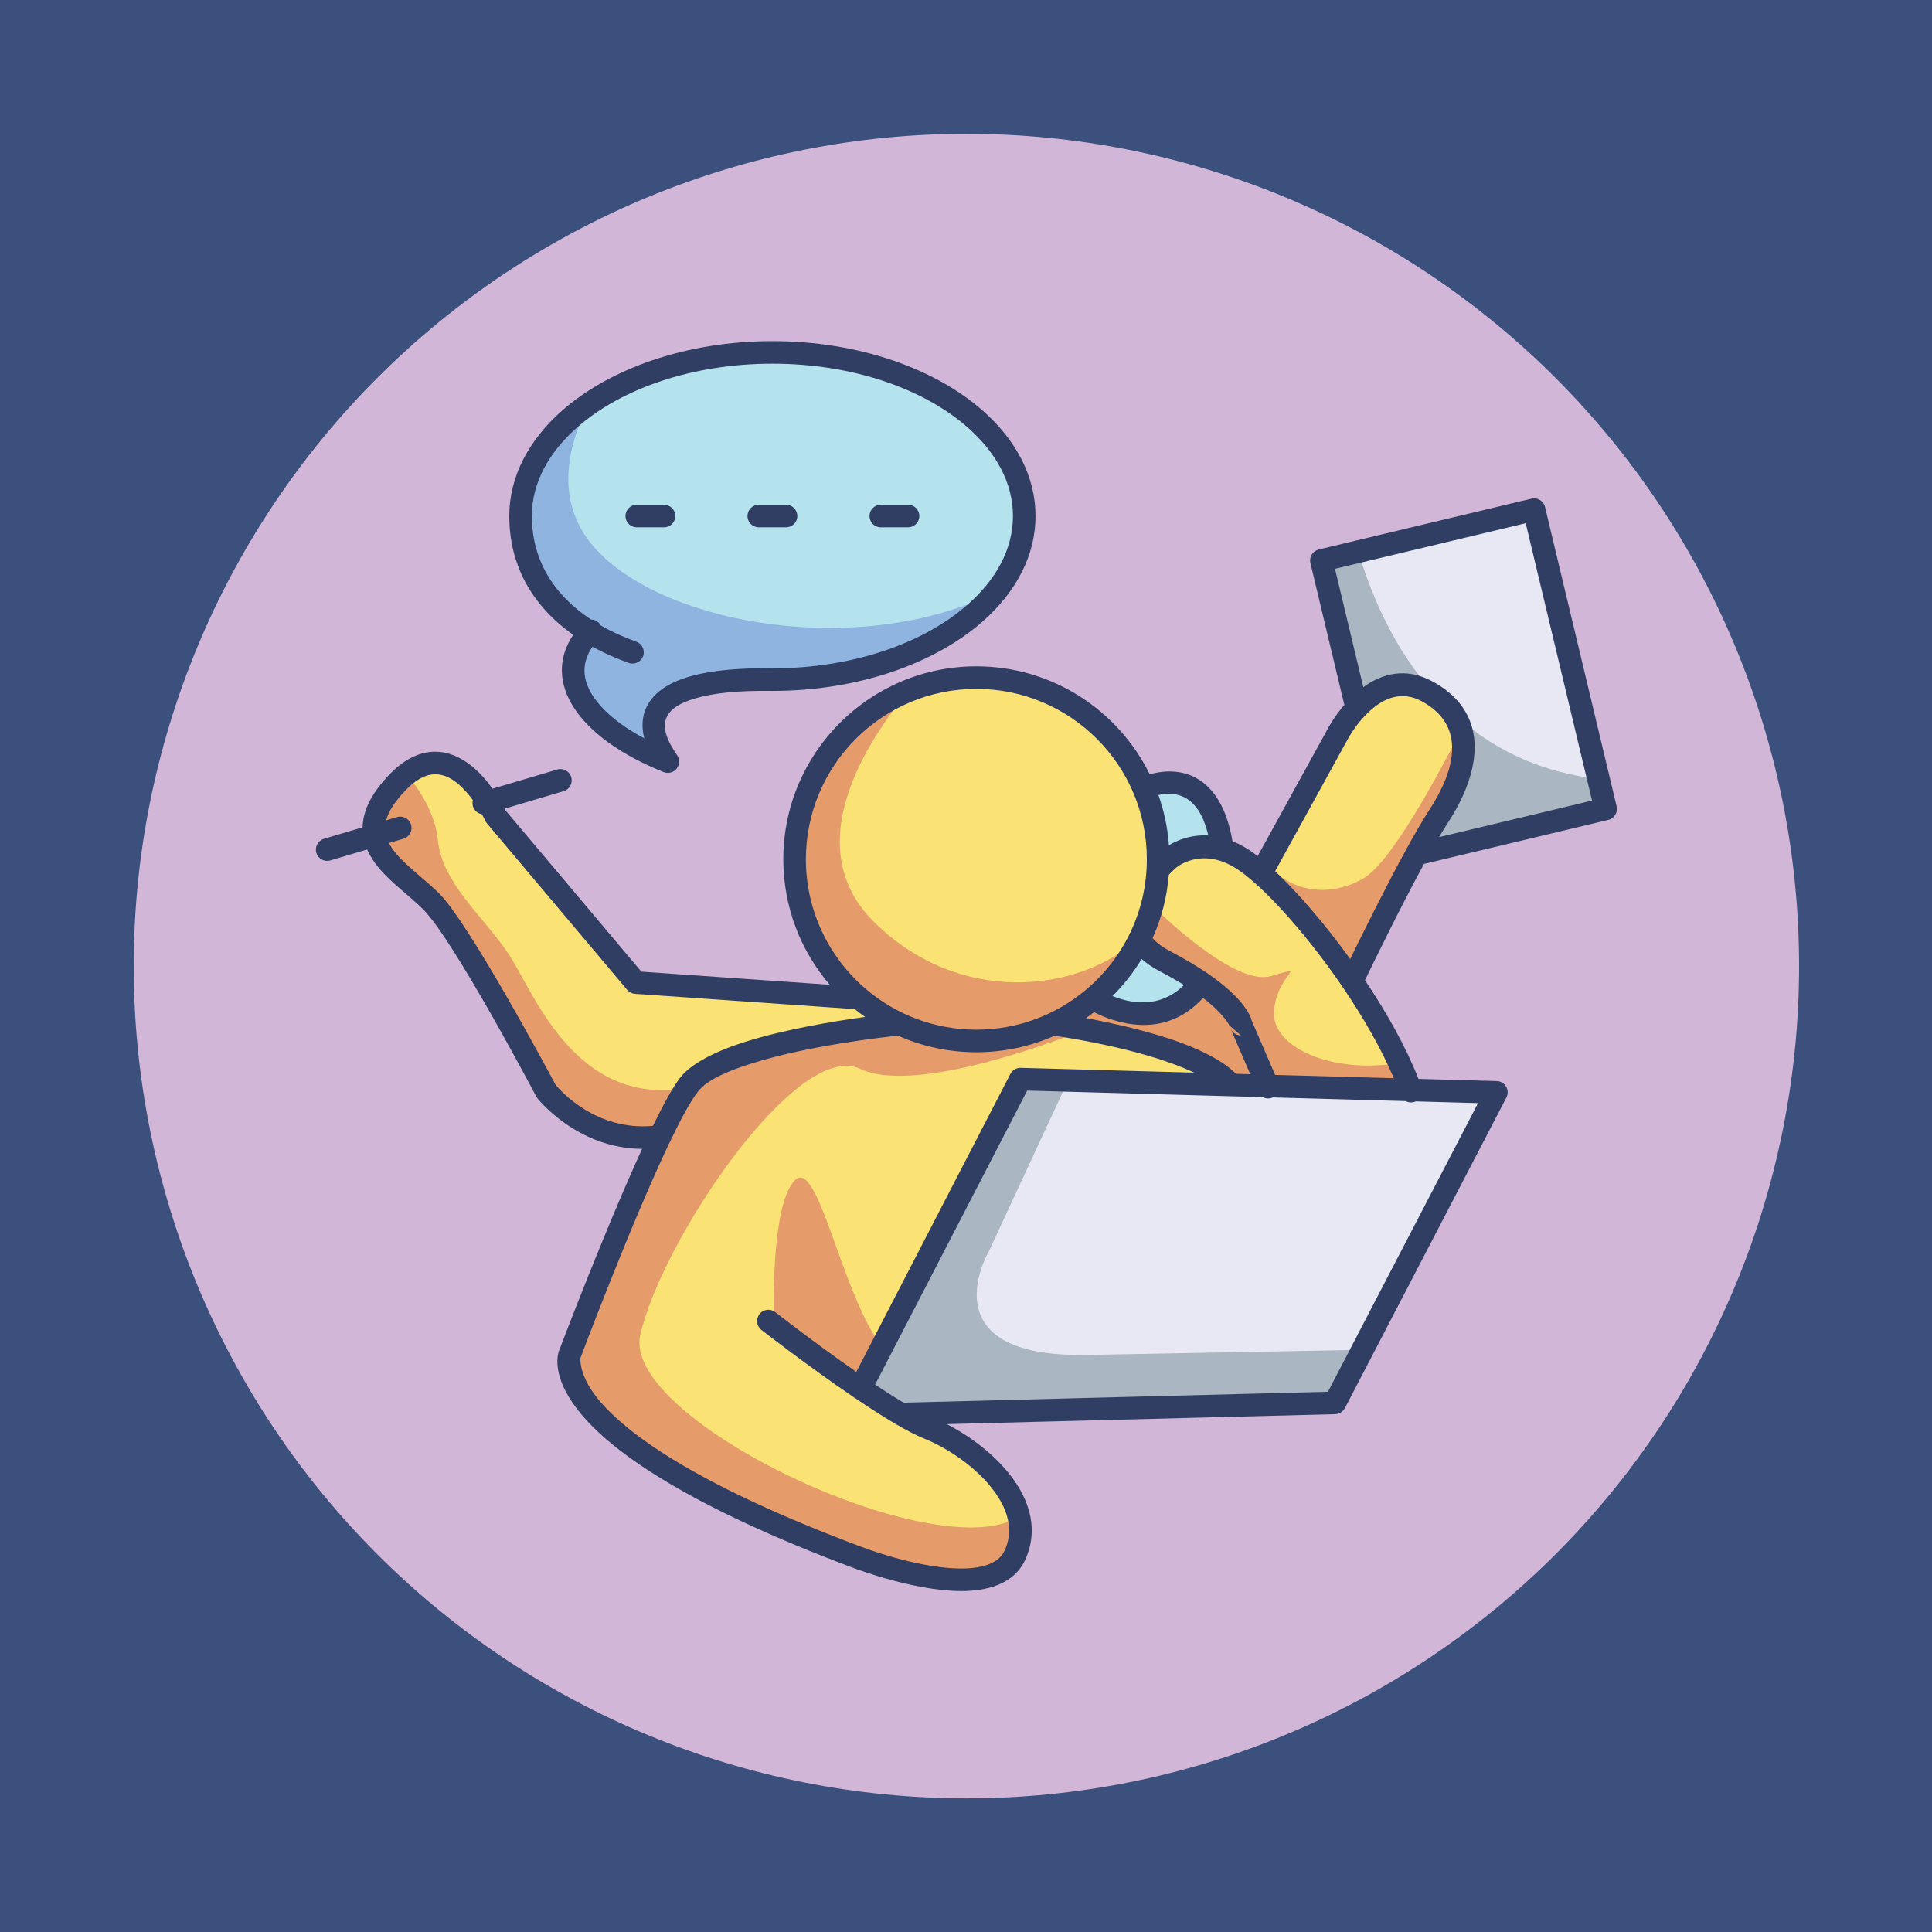
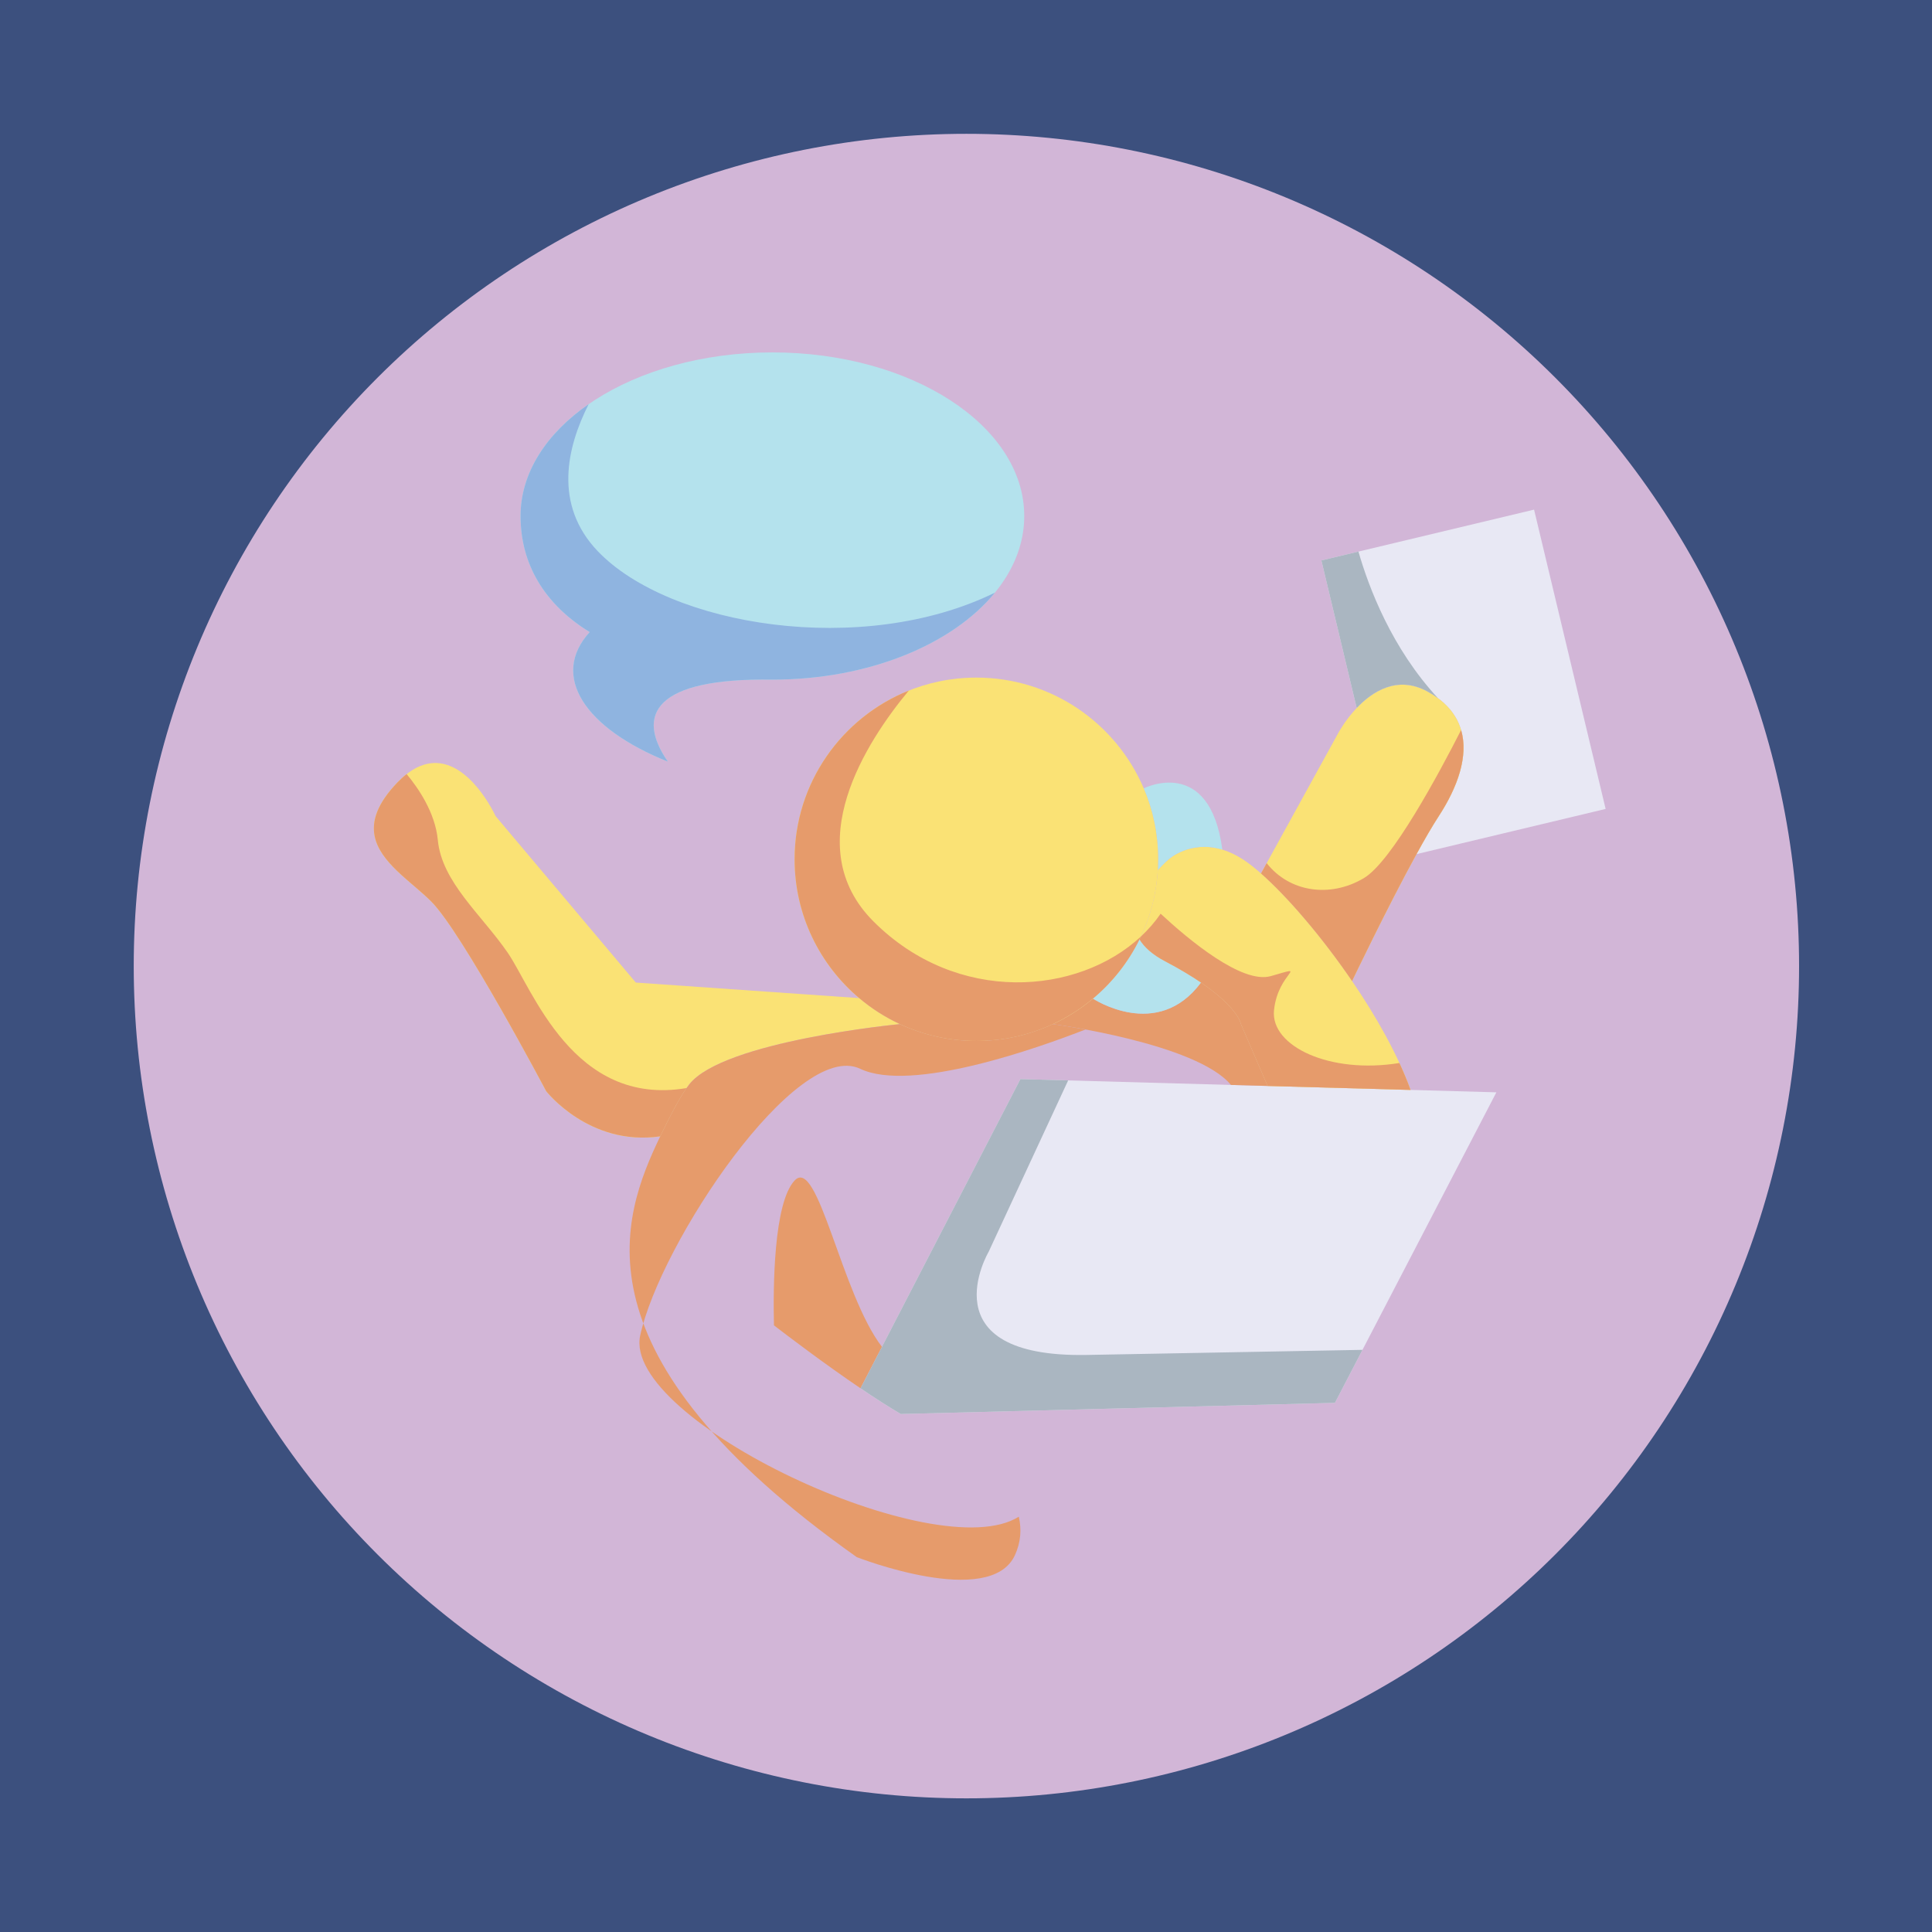
<svg xmlns="http://www.w3.org/2000/svg" width="1152" zoomAndPan="magnify" viewBox="0 0 864 864" height="1152" preserveAspectRatio="xMidYMid meet" version="1.0">
  <defs>
    <clipPath id="d189cf9d86">
      <path d="M 174.156 151.199 L 735.754 151.199 L 735.754 712.801 L 174.156 712.801 Z M 174.156 151.199 " clip-rule="nonzero" />
    </clipPath>
    <clipPath id="d4557dbe3e">
      <path d="M 454.953 151.199 C 299.875 151.199 174.156 276.918 174.156 432 C 174.156 587.082 299.875 712.801 454.953 712.801 C 610.035 712.801 735.754 587.082 735.754 432 C 735.754 276.918 610.035 151.199 454.953 151.199 Z M 454.953 151.199 " clip-rule="nonzero" />
    </clipPath>
    <clipPath id="fc0e185092">
      <path d="M 0.156 0.199 L 561.754 0.199 L 561.754 561.801 L 0.156 561.801 Z M 0.156 0.199 " clip-rule="nonzero" />
    </clipPath>
    <clipPath id="9d4836e259">
      <path d="M 280.953 0.199 C 125.875 0.199 0.156 125.918 0.156 281 C 0.156 436.082 125.875 561.801 280.953 561.801 C 436.035 561.801 561.754 436.082 561.754 281 C 561.754 125.918 436.035 0.199 280.953 0.199 Z M 280.953 0.199 " clip-rule="nonzero" />
    </clipPath>
    <clipPath id="95668a5fa7">
      <rect x="0" width="562" y="0" height="562" />
    </clipPath>
    <clipPath id="d55736b5bb">
      <path d="M 59.805 59 L 804.555 59 L 804.555 805 L 59.805 805 Z M 59.805 59 " clip-rule="nonzero" />
    </clipPath>
  </defs>
  <rect x="-86.4" width="1036.8" fill="#ffffff" y="-86.4" height="1036.8" fill-opacity="1" />
  <rect x="-86.4" width="1036.8" fill="#3c507e" y="-86.4" height="1036.8" fill-opacity="1" />
  <g clip-path="url(#d189cf9d86)">
    <g clip-path="url(#d4557dbe3e)">
      <g transform="matrix(1, 0, 0, 1, 174, 151)">
        <g clip-path="url(#95668a5fa7)">
          <g clip-path="url(#fc0e185092)">
            <g clip-path="url(#9d4836e259)">
              <path fill="#f2b705" d="M 0.156 0.199 L 561.754 0.199 L 561.754 561.801 L 0.156 561.801 Z M 0.156 0.199 " fill-opacity="1" fill-rule="nonzero" />
            </g>
          </g>
        </g>
      </g>
    </g>
  </g>
  <g clip-path="url(#d55736b5bb)">
    <path fill="#d2b6d7" d="M 804.555 432.035 C 804.555 438.129 804.406 444.215 804.105 450.301 C 803.809 456.383 803.359 462.457 802.762 468.52 C 802.164 474.578 801.418 480.625 800.527 486.648 C 799.633 492.676 798.59 498.676 797.402 504.648 C 796.211 510.621 794.879 516.562 793.395 522.473 C 791.914 528.383 790.289 534.25 788.523 540.078 C 786.754 545.906 784.84 551.691 782.789 557.426 C 780.734 563.16 778.543 568.84 776.211 574.469 C 773.879 580.098 771.41 585.664 768.805 591.168 C 766.199 596.676 763.461 602.117 760.586 607.488 C 757.715 612.859 754.711 618.156 751.578 623.383 C 748.445 628.605 745.184 633.75 741.801 638.816 C 738.414 643.883 734.906 648.859 731.273 653.754 C 727.645 658.645 723.898 663.445 720.031 668.152 C 716.164 672.863 712.184 677.473 708.094 681.988 C 704 686.5 699.801 690.91 695.488 695.219 C 691.18 699.523 686.77 703.723 682.254 707.812 C 677.738 711.906 673.125 715.883 668.414 719.746 C 663.703 723.609 658.898 727.355 654.004 730.984 C 649.109 734.613 644.129 738.121 639.062 741.504 C 633.992 744.887 628.848 748.145 623.621 751.277 C 618.395 754.41 613.09 757.41 607.719 760.281 C 602.344 763.152 596.902 765.891 591.391 768.496 C 585.883 771.102 580.312 773.566 574.684 775.898 C 569.051 778.23 563.367 780.422 557.629 782.473 C 551.891 784.523 546.105 786.434 540.277 788.203 C 534.445 789.973 528.57 791.598 522.66 793.074 C 516.75 794.555 510.805 795.891 504.828 797.078 C 498.852 798.266 492.848 799.309 486.82 800.203 C 480.793 801.094 474.746 801.84 468.68 802.438 C 462.613 803.035 456.539 803.484 450.453 803.781 C 444.367 804.082 438.273 804.23 432.18 804.23 C 426.086 804.23 419.996 804.082 413.91 803.781 C 407.824 803.484 401.746 803.035 395.684 802.438 C 389.617 801.84 383.57 801.094 377.543 800.203 C 371.516 799.309 365.512 798.266 359.535 797.078 C 353.559 795.891 347.613 794.555 341.699 793.074 C 335.789 791.598 329.918 789.973 324.086 788.203 C 318.254 786.434 312.469 784.523 306.73 782.473 C 300.992 780.422 295.309 778.23 289.68 775.898 C 284.047 773.566 278.48 771.102 272.969 768.496 C 267.461 765.891 262.02 763.152 256.645 760.281 C 251.27 757.41 245.969 754.41 240.742 751.277 C 235.516 748.145 230.367 744.887 225.301 741.504 C 220.234 738.121 215.254 734.613 210.355 730.984 C 205.461 727.355 200.66 723.609 195.949 719.746 C 191.238 715.883 186.625 711.906 182.109 707.812 C 177.594 703.723 173.18 699.523 168.871 695.219 C 164.562 690.91 160.363 686.5 156.27 681.988 C 152.176 677.473 148.195 672.863 144.332 668.152 C 140.465 663.445 136.715 658.645 133.086 653.754 C 129.457 648.859 125.949 643.883 122.562 638.816 C 119.176 633.75 115.918 628.605 112.785 623.383 C 109.652 618.156 106.648 612.859 103.777 607.488 C 100.902 602.117 98.164 596.676 95.559 591.168 C 92.953 585.664 90.484 580.098 88.152 574.469 C 85.82 568.84 83.625 563.16 81.574 557.426 C 79.52 551.691 77.609 545.906 75.84 540.078 C 74.07 534.25 72.445 528.383 70.965 522.473 C 69.484 516.562 68.148 510.621 66.961 504.648 C 65.773 498.676 64.73 492.676 63.836 486.648 C 62.941 480.625 62.195 474.578 61.598 468.52 C 61 462.457 60.555 456.383 60.254 450.301 C 59.957 444.215 59.805 438.129 59.805 432.035 C 59.805 425.945 59.957 419.859 60.254 413.773 C 60.555 407.691 61 401.617 61.598 395.555 C 62.195 389.492 62.941 383.449 63.836 377.426 C 64.73 371.398 65.773 365.398 66.961 359.426 C 68.148 353.453 69.484 347.512 70.965 341.602 C 72.445 335.691 74.07 329.824 75.84 323.996 C 77.609 318.164 79.52 312.383 81.574 306.648 C 83.625 300.914 85.82 295.23 88.152 289.605 C 90.484 283.977 92.953 278.41 95.559 272.902 C 98.164 267.398 100.902 261.957 103.777 256.586 C 106.648 251.215 109.652 245.914 112.785 240.691 C 115.918 235.465 119.176 230.32 122.562 225.258 C 125.949 220.191 129.457 215.215 133.086 210.32 C 136.715 205.43 140.465 200.629 144.332 195.918 C 148.195 191.211 152.176 186.602 156.27 182.086 C 160.363 177.574 164.562 173.164 168.871 168.855 C 173.18 164.551 177.594 160.352 182.109 156.258 C 186.625 152.168 191.238 148.191 195.949 144.328 C 200.66 140.465 205.461 136.719 210.355 133.09 C 215.254 129.461 220.234 125.953 225.301 122.57 C 230.367 119.184 235.516 115.926 240.742 112.797 C 245.969 109.664 251.27 106.664 256.645 103.793 C 262.02 100.922 267.461 98.184 272.969 95.578 C 278.48 92.973 284.047 90.508 289.68 88.176 C 295.309 85.844 300.992 83.652 306.73 81.602 C 312.469 79.547 318.254 77.637 324.086 75.871 C 329.918 74.102 335.789 72.477 341.699 70.996 C 347.613 69.52 353.559 68.184 359.535 66.996 C 365.512 65.809 371.516 64.766 377.543 63.871 C 383.57 62.977 389.617 62.234 395.684 61.637 C 401.746 61.039 407.824 60.59 413.91 60.293 C 419.996 59.992 426.086 59.844 432.18 59.844 C 438.273 59.844 444.367 59.992 450.453 60.293 C 456.539 60.59 462.613 61.039 468.68 61.637 C 474.746 62.234 480.793 62.977 486.82 63.871 C 492.848 64.766 498.852 65.809 504.828 66.996 C 510.805 68.184 516.75 69.52 522.66 70.996 C 528.57 72.477 534.445 74.102 540.277 75.871 C 546.105 77.637 551.891 79.547 557.629 81.602 C 563.367 83.652 569.051 85.844 574.684 88.176 C 580.312 90.508 585.883 92.973 591.391 95.578 C 596.902 98.184 602.344 100.922 607.719 103.793 C 613.09 106.664 618.395 109.664 623.621 112.797 C 628.848 115.926 633.992 119.184 639.062 122.57 C 644.129 125.953 649.109 129.461 654.004 133.09 C 658.898 136.719 663.703 140.465 668.414 144.328 C 673.125 148.191 677.738 152.168 682.254 156.258 C 686.77 160.352 691.18 164.551 695.488 168.855 C 699.801 173.164 704 177.574 708.094 182.086 C 712.184 186.602 716.164 191.211 720.031 195.918 C 723.898 200.629 727.645 205.43 731.273 210.32 C 734.906 215.215 738.414 220.191 741.801 225.258 C 745.184 230.32 748.445 235.465 751.578 240.691 C 754.711 245.914 757.715 251.215 760.586 256.586 C 763.461 261.957 766.199 267.398 768.805 272.902 C 771.41 278.41 773.879 283.977 776.211 289.605 C 778.543 295.23 780.734 300.914 782.789 306.648 C 784.84 312.383 786.754 318.164 788.523 323.996 C 790.289 329.824 791.914 335.691 793.395 341.602 C 794.879 347.512 796.211 353.453 797.402 359.426 C 798.59 365.398 799.633 371.398 800.527 377.426 C 801.418 383.449 802.164 389.492 802.762 395.555 C 803.359 401.617 803.809 407.691 804.105 413.773 C 804.406 419.859 804.555 425.945 804.555 432.035 Z M 804.555 432.035 " fill-opacity="1" fill-rule="nonzero" />
  </g>
  <path fill="#b4e2ed" d="M 263.719 282.668 C 243.512 270.27 232.797 252.289 232.797 230.766 C 232.797 190.383 283.262 157.598 345.422 157.598 C 407.578 157.598 458.047 190.383 458.047 230.766 C 458.047 271.148 407.578 303.934 345.422 303.934 C 292.781 303.094 284.094 319.582 298.664 340.594 C 261.531 325.738 245.844 302.277 263.719 282.668 Z M 263.719 282.668 " fill-opacity="1" fill-rule="evenodd" />
  <path fill="#fae275" d="M 218.113 358.625 C 211.555 348.195 196.395 330.434 177.668 349.988 C 168.691 359.363 166.27 367.035 167.496 373.66 C 169.715 385.637 183.879 394.176 192.828 403.121 C 206.727 417.012 244.254 487.957 244.254 487.957 C 244.254 487.957 263.512 512.75 295.254 508.176 C 300.273 497.699 304.828 489.27 308.242 484.93 C 323.5 465.516 402.438 457.988 402.438 457.988 C 395.84 454.922 389.723 451 384.23 446.359 L 284.332 439.406 L 221.625 364.969 C 221.625 364.969 220.387 362.238 218.113 358.625 Z M 218.113 358.625 " fill-opacity="1" fill-rule="evenodd" />
-   <path fill="#fae275" d="M 295.254 508.176 C 277.828 544.543 254.836 605.547 254.836 605.547 C 254.836 605.547 239.578 642.508 383.148 696.359 C 383.148 696.359 442.793 719.711 453.891 695.449 C 464.984 671.188 435.855 646.926 415.051 638.605 C 411.656 637.25 407.473 635.062 402.844 632.355 C 397.277 629.098 391.07 625.086 384.824 620.852 L 456.332 482.578 L 550.492 485.195 C 534.984 466.496 470.836 457.988 470.836 457.988 C 460.438 462.82 448.848 465.516 436.637 465.516 C 424.422 465.516 412.832 462.82 402.438 457.988 C 402.438 457.988 323.5 465.516 308.242 484.93 C 304.828 489.27 300.273 497.699 295.254 508.176 Z M 295.254 508.176 " fill-opacity="1" fill-rule="evenodd" />
  <path fill="#e8e8f4" d="M 456.332 482.578 L 669.188 488.492 L 596.984 627.371 L 402.844 632.355 C 397.277 629.098 391.07 625.086 384.824 620.852 Z M 456.332 482.578 " fill-opacity="1" fill-rule="evenodd" />
  <path fill="#e8e8f4" d="M 606.719 316.633 L 590.934 250.633 L 686.043 227.91 L 718.051 361.758 L 633.465 381.969 C 637.102 375.332 640.551 369.371 643.422 364.969 C 656.66 344.664 661.426 321.758 638.258 309.188 C 624.918 301.949 613.773 309.188 606.719 316.633 Z M 606.719 316.633 " fill-opacity="1" fill-rule="evenodd" />
  <path fill="#fae275" d="M 633.465 381.969 C 620.312 405.941 604.652 438.73 604.652 438.73 C 591.055 418.805 575.617 400.922 563.926 390.613 L 598.539 327.715 C 598.539 327.715 601.52 322.117 606.719 316.633 C 613.773 309.188 624.918 301.949 638.258 309.188 C 661.426 321.758 656.66 344.664 643.422 364.969 C 640.551 369.371 637.102 375.332 633.465 381.969 Z M 633.465 381.969 " fill-opacity="1" fill-rule="evenodd" />
  <path fill="#fae275" d="M 604.652 438.73 C 615.484 454.598 625.145 471.762 630.816 487.426 L 566.879 485.648 L 554.957 457.988 C 554.957 457.988 553.926 450.891 537.082 439.406 C 532.82 436.5 527.547 433.309 521.02 429.883 C 515.355 426.914 511.727 423.582 509.594 420.109 C 514.258 410.656 517.133 400.16 517.781 389.078 C 520.484 386.09 522.637 384.273 522.637 384.273 C 522.637 384.273 532.199 375.566 546.641 379.953 C 549.504 380.82 552.555 382.203 555.766 384.273 C 558.176 385.824 560.926 387.969 563.926 390.613 C 575.617 400.922 591.055 418.805 604.652 438.73 Z M 604.652 438.73 " fill-opacity="1" fill-rule="evenodd" />
  <path fill="#b4e2ed" d="M 511.484 352.555 C 511.484 352.555 540.992 337.582 546.641 379.953 C 532.199 375.566 522.637 384.273 522.637 384.273 C 522.637 384.273 520.484 386.09 517.781 389.078 C 517.875 387.488 517.922 385.887 517.922 384.273 C 517.922 373.023 515.629 362.305 511.484 352.555 Z M 511.484 352.555 " fill-opacity="1" fill-rule="evenodd" />
  <path fill="#e69b6b" d="M 470.836 457.988 C 470.836 457.988 534.984 466.496 550.492 485.195 L 566.879 485.648 L 554.957 457.988 C 554.957 457.988 553.926 450.891 537.082 439.406 C 517.578 465.754 488.777 446.582 488.777 446.582 C 483.352 451.121 477.328 454.969 470.836 457.988 Z M 470.836 457.988 " fill-opacity="1" fill-rule="evenodd" />
  <path fill="#fae275" d="M 384.23 446.359 C 366.57 431.453 355.352 409.16 355.352 384.273 C 355.352 339.434 391.773 303.027 436.637 303.027 C 470.242 303.027 499.113 323.457 511.484 352.555 C 515.629 362.305 517.922 373.023 517.922 384.273 C 517.922 385.887 517.875 387.488 517.781 389.078 C 517.133 400.16 514.258 410.656 509.594 420.109 C 504.555 430.328 497.434 439.34 488.777 446.582 C 483.352 451.121 477.328 454.969 470.836 457.988 C 460.438 462.82 448.848 465.516 436.637 465.516 C 424.422 465.516 412.832 462.82 402.438 457.988 C 395.84 454.922 389.723 451 384.23 446.359 Z M 384.23 446.359 " fill-opacity="1" fill-rule="evenodd" />
  <path fill="#b4e2ed" d="M 509.594 420.109 C 511.727 423.582 515.355 426.914 521.02 429.883 C 527.547 433.309 532.82 436.5 537.082 439.406 C 517.578 465.754 488.777 446.582 488.777 446.582 C 497.434 439.34 504.555 430.328 509.594 420.109 Z M 509.594 420.109 " fill-opacity="1" fill-rule="evenodd" />
  <path fill="#aab6c1" d="M 606.719 316.633 L 590.934 250.633 L 607.504 246.672 C 612.156 262.867 622.426 289.969 643.074 312.234 C 641.625 311.164 640.023 310.145 638.258 309.188 C 624.918 301.949 613.773 309.188 606.719 316.633 Z M 606.719 316.633 " fill-opacity="1" fill-rule="evenodd" />
-   <path fill="#aab6c1" d="M 714.84 348.332 L 718.051 361.758 L 633.465 381.969 C 637.102 375.332 640.551 369.371 643.422 364.969 C 651.824 352.082 656.812 338.145 653.414 326.473 C 653.957 325.398 654.469 324.387 654.945 323.441 C 670.172 335.953 689.754 345.516 714.84 348.332 Z M 714.84 348.332 " fill-opacity="1" fill-rule="evenodd" />
  <path fill="#e69b6b" d="M 563.926 390.613 L 566.465 385.996 C 576.555 398.898 594.73 401.75 609.953 392.688 C 622.371 385.293 643.434 346.082 653.414 326.473 C 656.812 338.145 651.824 352.082 643.422 364.969 C 640.551 369.371 637.102 375.332 633.465 381.969 C 620.312 405.941 604.652 438.73 604.652 438.73 C 591.055 418.805 575.617 400.922 563.926 390.613 Z M 563.926 390.613 " fill-opacity="1" fill-rule="evenodd" />
  <path fill="#e69b6b" d="M 625.828 475.375 C 627.711 479.457 629.391 483.488 630.816 487.426 L 566.879 485.648 L 554.957 457.988 C 554.957 457.988 553.926 450.891 537.082 439.406 C 532.82 436.5 527.547 433.309 521.02 429.883 C 515.355 426.914 511.727 423.582 509.594 420.109 C 509.809 419.676 510.02 419.238 510.227 418.801 C 513.551 415.699 516.512 412.297 519.043 408.621 C 531.422 420.117 555.41 440.203 568.32 436.52 C 586.223 431.406 571.445 434.531 569.738 451.859 C 568.168 467.855 594.688 480.461 625.828 475.375 Z M 625.828 475.375 " fill-opacity="1" fill-rule="evenodd" />
  <path fill="#e69b6b" d="M 384.23 446.359 C 366.57 431.453 355.352 409.16 355.352 384.273 C 355.352 350.105 376.5 320.836 406.414 308.836 C 387.797 331.234 356.824 378.289 390.664 412.109 C 428.035 449.465 482.082 445.043 510.227 418.801 C 510.02 419.238 509.809 419.676 509.594 420.109 C 504.555 430.328 497.434 439.34 488.777 446.582 C 483.352 451.121 477.328 454.969 470.836 457.988 C 460.438 462.82 448.848 465.516 436.637 465.516 C 424.422 465.516 412.832 462.82 402.438 457.988 C 395.84 454.922 389.723 451 384.23 446.359 Z M 384.23 446.359 " fill-opacity="1" fill-rule="evenodd" />
  <path fill="#8fb4e0" d="M 263.719 282.668 C 243.512 270.27 232.797 252.289 232.797 230.766 C 232.797 211.43 244.367 193.832 263.258 180.746 C 253.469 200.02 247.457 225.684 267.289 246.461 C 299.375 280.078 385.648 294.141 444.945 265.023 C 426.02 288.164 388.531 303.934 345.422 303.934 C 292.781 303.094 284.094 319.582 298.664 340.594 C 261.531 325.738 245.844 302.277 263.719 282.668 Z M 263.719 282.668 " fill-opacity="1" fill-rule="evenodd" />
  <path fill="#e69b6b" d="M 181.859 346.172 C 187.043 352.398 194.637 363.422 195.793 375.645 C 197.566 394.461 215.328 409.02 227.055 426.062 C 238.176 442.234 256.336 495.164 307.02 486.59 C 303.773 491.238 299.695 498.906 295.254 508.176 C 263.512 512.75 244.254 487.957 244.254 487.957 C 244.254 487.957 206.727 417.012 192.828 403.121 C 183.879 394.176 169.715 385.637 167.496 373.66 C 166.27 367.035 168.691 359.363 177.668 349.988 C 179.086 348.508 180.484 347.242 181.859 346.172 Z M 181.859 346.172 " fill-opacity="1" fill-rule="evenodd" />
  <path fill="#e69b6b" d="M 384.824 620.852 C 368.652 609.883 352.238 597.418 346.117 592.707 C 345.719 575.824 345.934 537.992 355.352 527.934 C 365.789 516.785 376.215 578.629 394.41 602.32 Z M 384.824 620.852 " fill-opacity="1" fill-rule="evenodd" />
-   <path fill="#e69b6b" d="M 295.254 508.176 C 299.695 498.906 303.773 491.238 307.02 486.59 C 307.441 485.984 307.848 485.43 308.242 484.93 C 323.5 465.516 402.438 457.988 402.438 457.988 C 412.832 462.82 424.422 465.516 436.637 465.516 C 448.848 465.516 460.438 462.82 470.836 457.988 C 470.836 457.988 476.758 458.773 485.441 460.391 C 464.348 468.625 407.609 488.855 384.688 477.969 C 356.27 464.477 295.168 556.086 286.289 597.273 C 278.141 635.055 418.848 701.516 455.617 678.27 C 456.895 683.852 456.543 689.652 453.891 695.449 C 442.793 719.711 383.148 696.359 383.148 696.359 C 239.578 642.508 254.836 605.547 254.836 605.547 C 254.836 605.547 277.828 544.543 295.254 508.176 Z M 295.254 508.176 " fill-opacity="1" fill-rule="evenodd" />
+   <path fill="#e69b6b" d="M 295.254 508.176 C 299.695 498.906 303.773 491.238 307.02 486.59 C 307.441 485.984 307.848 485.43 308.242 484.93 C 323.5 465.516 402.438 457.988 402.438 457.988 C 412.832 462.82 424.422 465.516 436.637 465.516 C 448.848 465.516 460.438 462.82 470.836 457.988 C 470.836 457.988 476.758 458.773 485.441 460.391 C 464.348 468.625 407.609 488.855 384.688 477.969 C 356.27 464.477 295.168 556.086 286.289 597.273 C 278.141 635.055 418.848 701.516 455.617 678.27 C 456.895 683.852 456.543 689.652 453.891 695.449 C 442.793 719.711 383.148 696.359 383.148 696.359 C 254.836 605.547 277.828 544.543 295.254 508.176 Z M 295.254 508.176 " fill-opacity="1" fill-rule="evenodd" />
  <path fill="#aab6c1" d="M 609.312 603.66 L 596.984 627.371 L 402.844 632.355 C 397.277 629.098 391.07 625.086 384.824 620.852 L 456.332 482.578 L 477.684 483.172 L 442.137 559.781 C 442.137 559.781 414.164 607.27 486.098 605.938 Z M 609.312 603.66 " fill-opacity="1" fill-rule="evenodd" />
-   <path fill="#303e64" d="M 256.352 283.883 C 237.551 270.652 227.75 252.289 227.75 230.77 C 227.75 213.234 236.352 196.938 251.191 183.793 C 272.457 164.949 306.73 152.559 345.422 152.559 C 384.109 152.559 418.383 164.949 439.648 183.793 C 454.488 196.938 463.09 213.234 463.09 230.77 C 463.09 248.301 454.488 264.598 439.648 277.742 C 418.383 296.586 384.109 308.98 345.422 308.98 C 345.395 308.98 345.367 308.98 345.34 308.98 C 330.219 308.738 318.879 309.93 310.801 312.344 C 304.156 314.332 299.957 316.926 298.219 320.551 C 295.926 325.34 298.262 331.168 302.809 337.723 C 304.078 339.555 303.996 342 302.609 343.742 C 301.223 345.484 298.855 346.109 296.785 345.281 C 258.152 329.82 242.211 304.945 256.352 283.883 Z M 345.5 298.891 C 381.371 298.875 413.234 287.664 432.953 270.191 C 445.453 259.117 453 245.539 453 230.77 C 453 215.996 445.453 202.418 432.953 191.344 C 413.219 173.859 381.32 162.645 345.422 162.645 C 309.52 162.645 277.621 173.859 257.887 191.344 C 245.387 202.418 237.844 215.996 237.844 230.77 C 237.844 249.82 247.086 265.719 264.312 277.055 C 265.539 277.07 266.766 277.527 267.723 278.438 C 268.141 278.832 268.477 279.281 268.727 279.762 C 273.492 282.48 278.777 284.891 284.562 286.965 C 287.188 287.906 288.551 290.797 287.609 293.418 C 286.668 296.039 283.773 297.402 281.152 296.461 C 275.277 294.355 269.871 291.934 264.934 289.223 C 262.438 292.867 261.25 296.617 261.391 300.414 C 261.582 305.656 264.215 310.844 268.715 315.828 C 273.355 320.977 279.91 325.828 288.113 330.188 C 286.82 325.055 287.141 320.316 289.113 316.195 C 291.316 311.598 295.637 307.512 302.734 304.52 C 311.676 300.75 325.555 298.578 345.422 298.891 Z M 393.887 235.812 C 391.102 235.812 388.84 233.551 388.84 230.77 C 388.84 227.984 391.102 225.723 393.887 225.723 L 406.09 225.723 C 408.875 225.723 411.137 227.984 411.137 230.77 C 411.137 233.551 408.875 235.812 406.09 235.812 Z M 339.32 235.812 C 336.535 235.812 334.273 233.551 334.273 230.77 C 334.273 227.984 336.535 225.723 339.32 225.723 L 351.52 225.723 C 354.305 225.723 356.57 227.984 356.57 230.77 C 356.57 233.551 354.305 235.812 351.52 235.812 Z M 284.754 235.812 C 281.969 235.812 279.707 233.551 279.707 230.77 C 279.707 227.984 281.969 225.723 284.754 225.723 L 296.953 225.723 C 299.738 225.723 302 227.984 302 230.77 C 302 233.551 299.738 235.812 296.953 235.812 Z M 164.188 379.906 L 147.75 384.789 C 145.078 385.582 142.266 384.059 141.473 381.391 C 140.68 378.723 142.203 375.91 144.875 375.117 L 162.156 369.984 C 162.289 363.262 165.426 355.477 174.023 346.504 C 181.324 338.879 188.305 336.211 194.5 336.172 C 203.723 336.113 211.676 342.156 217.289 348.887 C 218.363 350.172 219.348 351.469 220.242 352.73 L 249.188 344.137 C 251.859 343.34 254.668 344.863 255.465 347.535 C 256.258 350.203 254.734 353.016 252.062 353.805 L 225.625 361.656 C 225.734 361.871 225.824 362.059 225.902 362.219 L 286.816 434.523 L 371.07 440.391 C 358.125 425.297 350.305 405.691 350.305 384.273 C 350.305 336.648 388.988 297.984 436.637 297.984 C 470.637 297.984 500.078 317.676 514.148 346.262 C 519.016 344.91 526.754 343.848 534.074 347.492 C 541.105 350.992 548.219 358.891 551.172 376.18 C 553.523 377.141 555.973 378.406 558.5 380.035 C 559.73 380.828 561.047 381.77 562.438 382.852 L 594.113 325.293 C 594.406 324.758 596.922 320.203 601.191 315.234 L 586.023 251.809 C 585.379 249.098 587.051 246.375 589.762 245.727 L 684.867 223.004 C 687.578 222.355 690.301 224.027 690.949 226.738 L 722.961 360.59 C 723.609 363.301 721.934 366.02 719.223 366.668 L 636.809 386.359 C 626.18 405.906 614.219 430.504 610.43 438.367 C 620.113 452.805 628.746 468.16 634.344 482.48 L 669.328 483.453 C 671.062 483.5 672.656 484.441 673.539 485.938 C 674.418 487.434 674.465 489.281 673.668 490.82 L 601.461 629.699 C 600.613 631.328 598.949 632.371 597.113 632.418 L 423.391 636.875 C 435.246 642.934 448.105 652.98 455.309 664.723 C 461.527 674.863 463.664 686.215 458.48 697.547 C 454.402 706.461 445.254 710.617 434.059 711.383 C 412.359 712.863 382.828 701.645 381.363 701.082 C 308.297 673.676 275.758 650.363 261.371 634.105 C 244.957 615.551 249.898 604.215 250.16 603.652 C 251.219 600.863 270.625 549.793 287.148 513.785 C 257.758 513.609 240.266 491.051 240.266 491.051 C 240.086 490.82 239.926 490.574 239.789 490.316 C 239.789 490.316 202.949 420.375 189.262 406.691 C 183.328 400.762 175.164 394.98 169.559 388.316 C 167.324 385.66 165.477 382.867 164.188 379.906 Z M 211.473 357.824 C 210.871 357.004 210.227 356.172 209.539 355.348 C 205.77 350.832 200.758 346.223 194.566 346.262 C 190.488 346.289 186.117 348.465 181.316 353.48 C 176.469 358.539 173.734 362.906 172.711 366.852 L 177.555 365.41 C 180.227 364.617 183.039 366.141 183.828 368.809 C 184.625 371.48 183.102 374.289 180.43 375.082 L 173.938 377.012 C 175.75 380.574 178.812 383.738 182.102 386.809 C 186.844 391.227 192.191 395.352 196.398 399.559 C 209.863 413.016 245.277 479.152 248.48 485.164 C 250.617 487.73 266.633 505.844 292.004 503.484 C 296.742 493.746 301.023 485.949 304.273 481.816 C 309.293 475.426 320.441 469.906 333.812 465.734 C 351.387 460.254 372.805 456.715 386.883 454.785 C 385.305 453.668 383.762 452.5 382.262 451.281 L 283.98 444.441 C 282.617 444.344 281.352 443.703 280.469 442.656 L 217.766 368.223 C 217.469 367.867 217.223 367.477 217.031 367.055 C 217.031 367.055 216.504 365.902 215.516 364.129 C 213.672 363.824 212.07 362.5 211.504 360.59 C 211.227 359.656 211.23 358.699 211.473 357.824 Z M 518.062 355.551 C 520.574 362.656 522.18 370.188 522.742 378.008 C 526.316 375.844 532.449 373.152 540.371 373.637 C 538.047 363.863 534.117 358.785 529.574 356.523 C 525.461 354.477 521.145 354.816 518.062 355.551 Z M 522.691 391.207 C 521.895 401.234 519.379 410.781 515.438 419.551 C 517.258 421.625 519.859 423.582 523.363 425.422 C 530.094 428.949 535.527 432.238 539.922 435.234 C 539.926 435.238 539.926 435.238 539.926 435.242 C 555.957 446.168 559.164 454.043 559.797 456.469 L 570.238 480.699 L 623.324 482.176 C 617.77 469.055 609.777 455.188 600.969 442.18 C 600.613 441.801 600.32 441.371 600.102 440.906 C 587.027 421.809 572.285 404.703 561.051 394.766 C 560.73 394.543 560.438 394.285 560.184 394.004 C 557.57 391.742 555.164 389.891 553.031 388.516 C 537.223 378.328 526.031 388.004 526.031 388.004 C 525.984 388.047 525.938 388.09 525.891 388.129 C 525.891 388.129 524.551 389.27 522.691 391.207 Z M 510.539 428.879 C 506.879 434.918 502.5 440.473 497.523 445.43 C 505.062 448.531 518.414 451.484 529.5 440.5 C 526.359 438.555 522.77 436.504 518.672 434.355 C 515.395 432.637 512.715 430.793 510.539 428.879 Z M 485.641 442.633 C 502.285 428.648 512.871 407.688 512.871 384.273 C 512.871 342.219 478.711 308.074 436.637 308.074 C 394.559 308.074 360.398 342.219 360.398 384.273 C 360.398 407.598 370.906 428.488 387.441 442.473 C 387.469 442.496 387.496 442.516 387.523 442.539 C 400.793 453.73 417.93 460.477 436.637 460.477 C 455.195 460.477 472.211 453.832 485.438 442.801 C 485.504 442.742 485.57 442.688 485.641 442.633 Z M 610.273 320.215 C 605.648 325.117 602.996 330.086 602.996 330.086 L 602.961 330.148 L 570.242 389.605 C 580.289 399.074 592.441 413.109 603.82 428.875 C 609.238 417.758 619.664 396.68 628.914 379.785 C 628.992 379.625 629.078 379.469 629.172 379.316 C 632.836 372.641 636.305 366.648 639.191 362.219 C 650.703 344.562 655.992 324.555 635.852 313.625 C 626.578 308.594 618.676 312.559 613.051 317.523 C 612.137 318.328 611.273 319.164 610.473 320.004 C 610.406 320.074 610.34 320.145 610.273 320.215 Z M 643.555 374.371 L 711.969 358.027 L 682.305 233.992 L 597.016 254.367 L 609.676 307.305 C 617.809 301.395 628.492 298.152 640.664 304.758 C 648.746 309.141 653.828 314.684 656.672 320.824 C 663.027 334.543 657.965 351.906 647.648 367.727 C 646.387 369.664 645.012 371.906 643.555 374.371 Z M 404.09 627.277 L 593.875 622.406 L 660.992 493.316 L 633.117 492.539 C 632.984 492.602 632.844 492.656 632.703 492.707 C 631.316 493.203 629.855 493.055 628.645 492.414 L 569.219 490.766 C 569.18 490.781 569.141 490.797 569.102 490.816 C 567.645 491.445 566.051 491.328 564.746 490.641 L 459.359 487.711 L 391.352 619.219 C 395.762 622.152 400.082 624.902 404.09 627.277 Z M 299.34 511.137 C 282.449 546.512 260.312 605.328 259.578 607.281 C 259.543 607.582 258.676 615.824 268.934 627.422 C 282.812 643.105 314.426 665.199 384.918 691.641 L 384.988 691.668 C 384.988 691.668 405.695 699.793 424.574 701.223 C 430.426 701.668 436.09 701.484 440.785 700.043 C 444.578 698.875 447.691 696.867 449.301 693.355 C 452.992 685.277 451.133 677.223 446.699 669.992 C 439.262 657.863 424.797 647.938 413.176 643.293 C 409.746 641.918 405.516 639.719 400.836 636.988 C 400.461 636.824 400.105 636.613 399.781 636.367 C 394.43 633.199 388.539 629.395 382.613 625.387 C 382.578 625.371 382.543 625.355 382.508 625.336 C 382.105 625.129 381.742 624.875 381.422 624.582 C 360.988 610.688 340.508 594.754 340.508 594.754 C 338.312 593.039 337.922 589.867 339.637 587.672 C 341.348 585.477 344.523 585.086 346.719 586.801 C 346.719 586.801 364.355 600.605 382.945 613.508 L 451.848 480.266 C 452.738 478.543 454.535 477.484 456.473 477.539 L 534.059 479.695 C 531.16 478.312 527.996 477.023 524.703 475.809 C 504.008 468.18 477.895 464.102 471.586 463.188 C 460.898 467.93 449.074 470.566 436.637 470.566 C 424.16 470.566 412.297 467.914 401.586 463.145 C 394.621 463.875 361.73 467.598 336.82 475.367 C 325.812 478.801 316.344 482.789 312.211 488.047 C 309.004 492.125 304.785 499.855 300.121 509.508 C 299.961 510.098 299.695 510.648 299.34 511.137 Z M 489.281 452.648 C 488.09 453.566 486.879 454.453 485.641 455.309 C 497.215 457.445 513.941 461.086 528.195 466.344 C 538.426 470.117 547.379 474.82 552.77 480.215 L 559.117 480.391 L 550.32 459.984 C 551.117 461.836 552.941 463.035 554.957 463.035 L 549.969 458.762 L 550.02 459.02 C 550.02 459.02 547.848 453.773 537.98 446.266 C 520.309 465.676 497.652 456.934 489.281 452.648 Z M 489.281 452.648 " fill-opacity="1" fill-rule="evenodd" />
</svg>